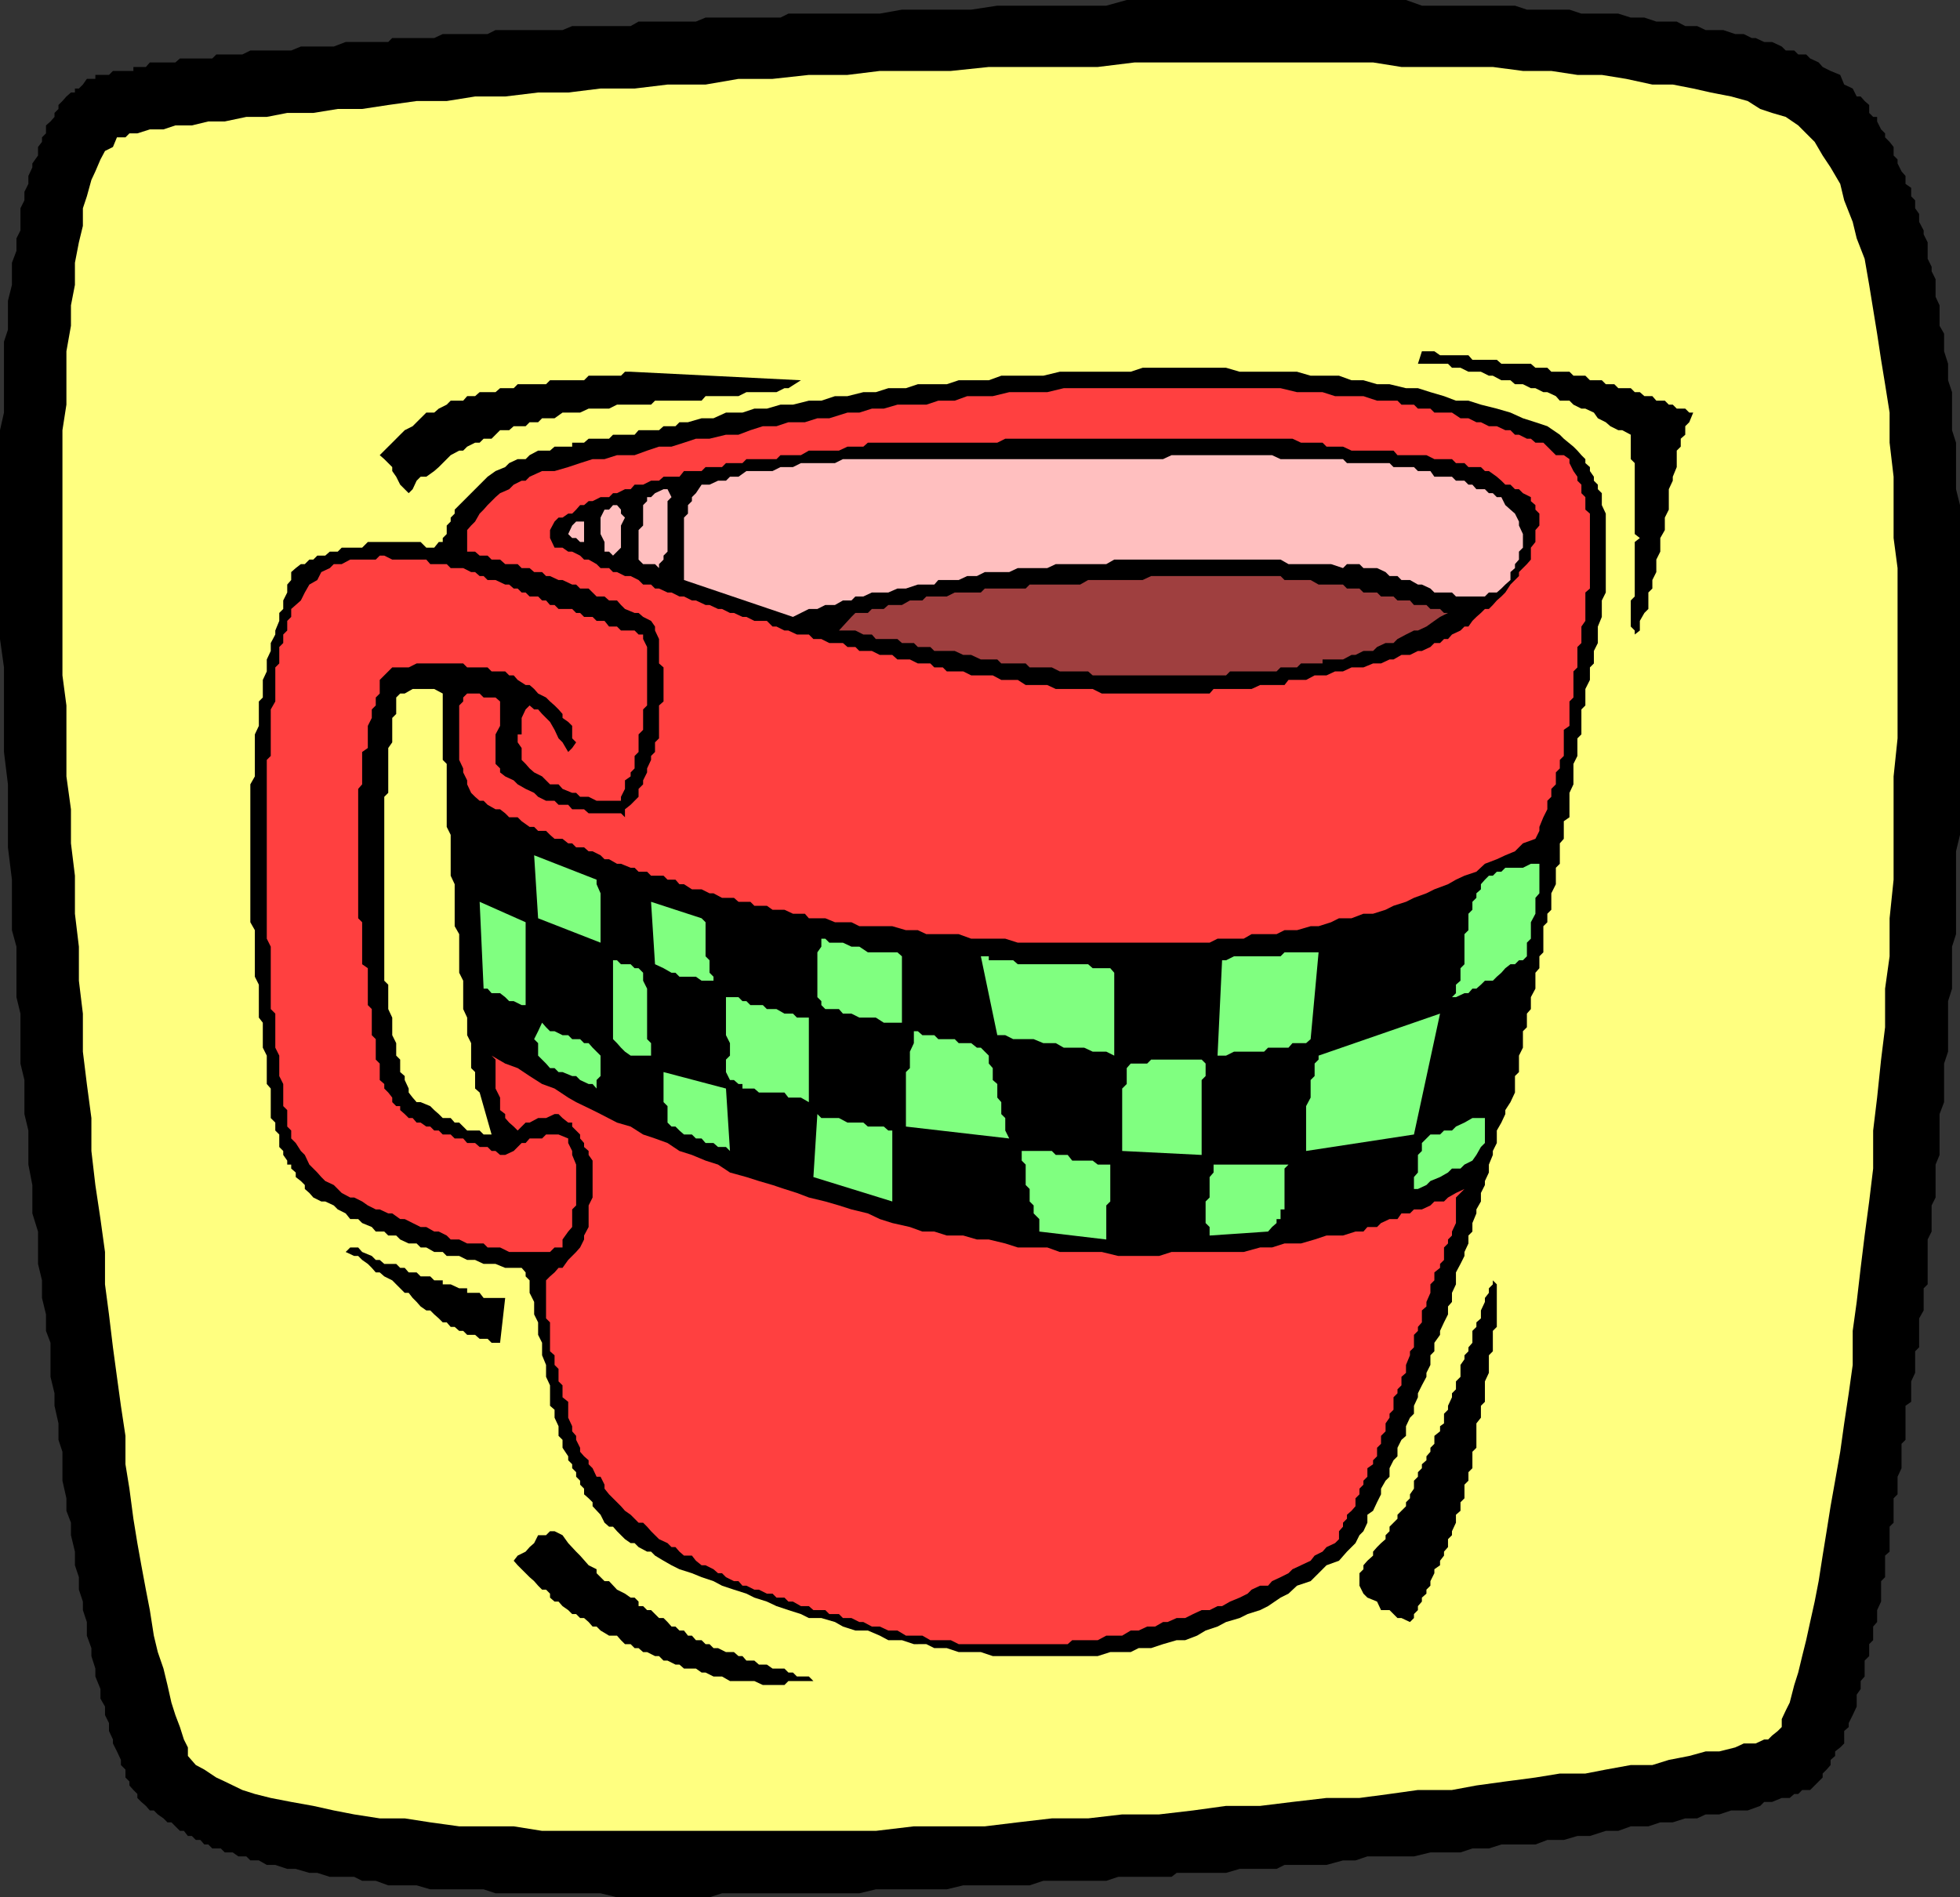
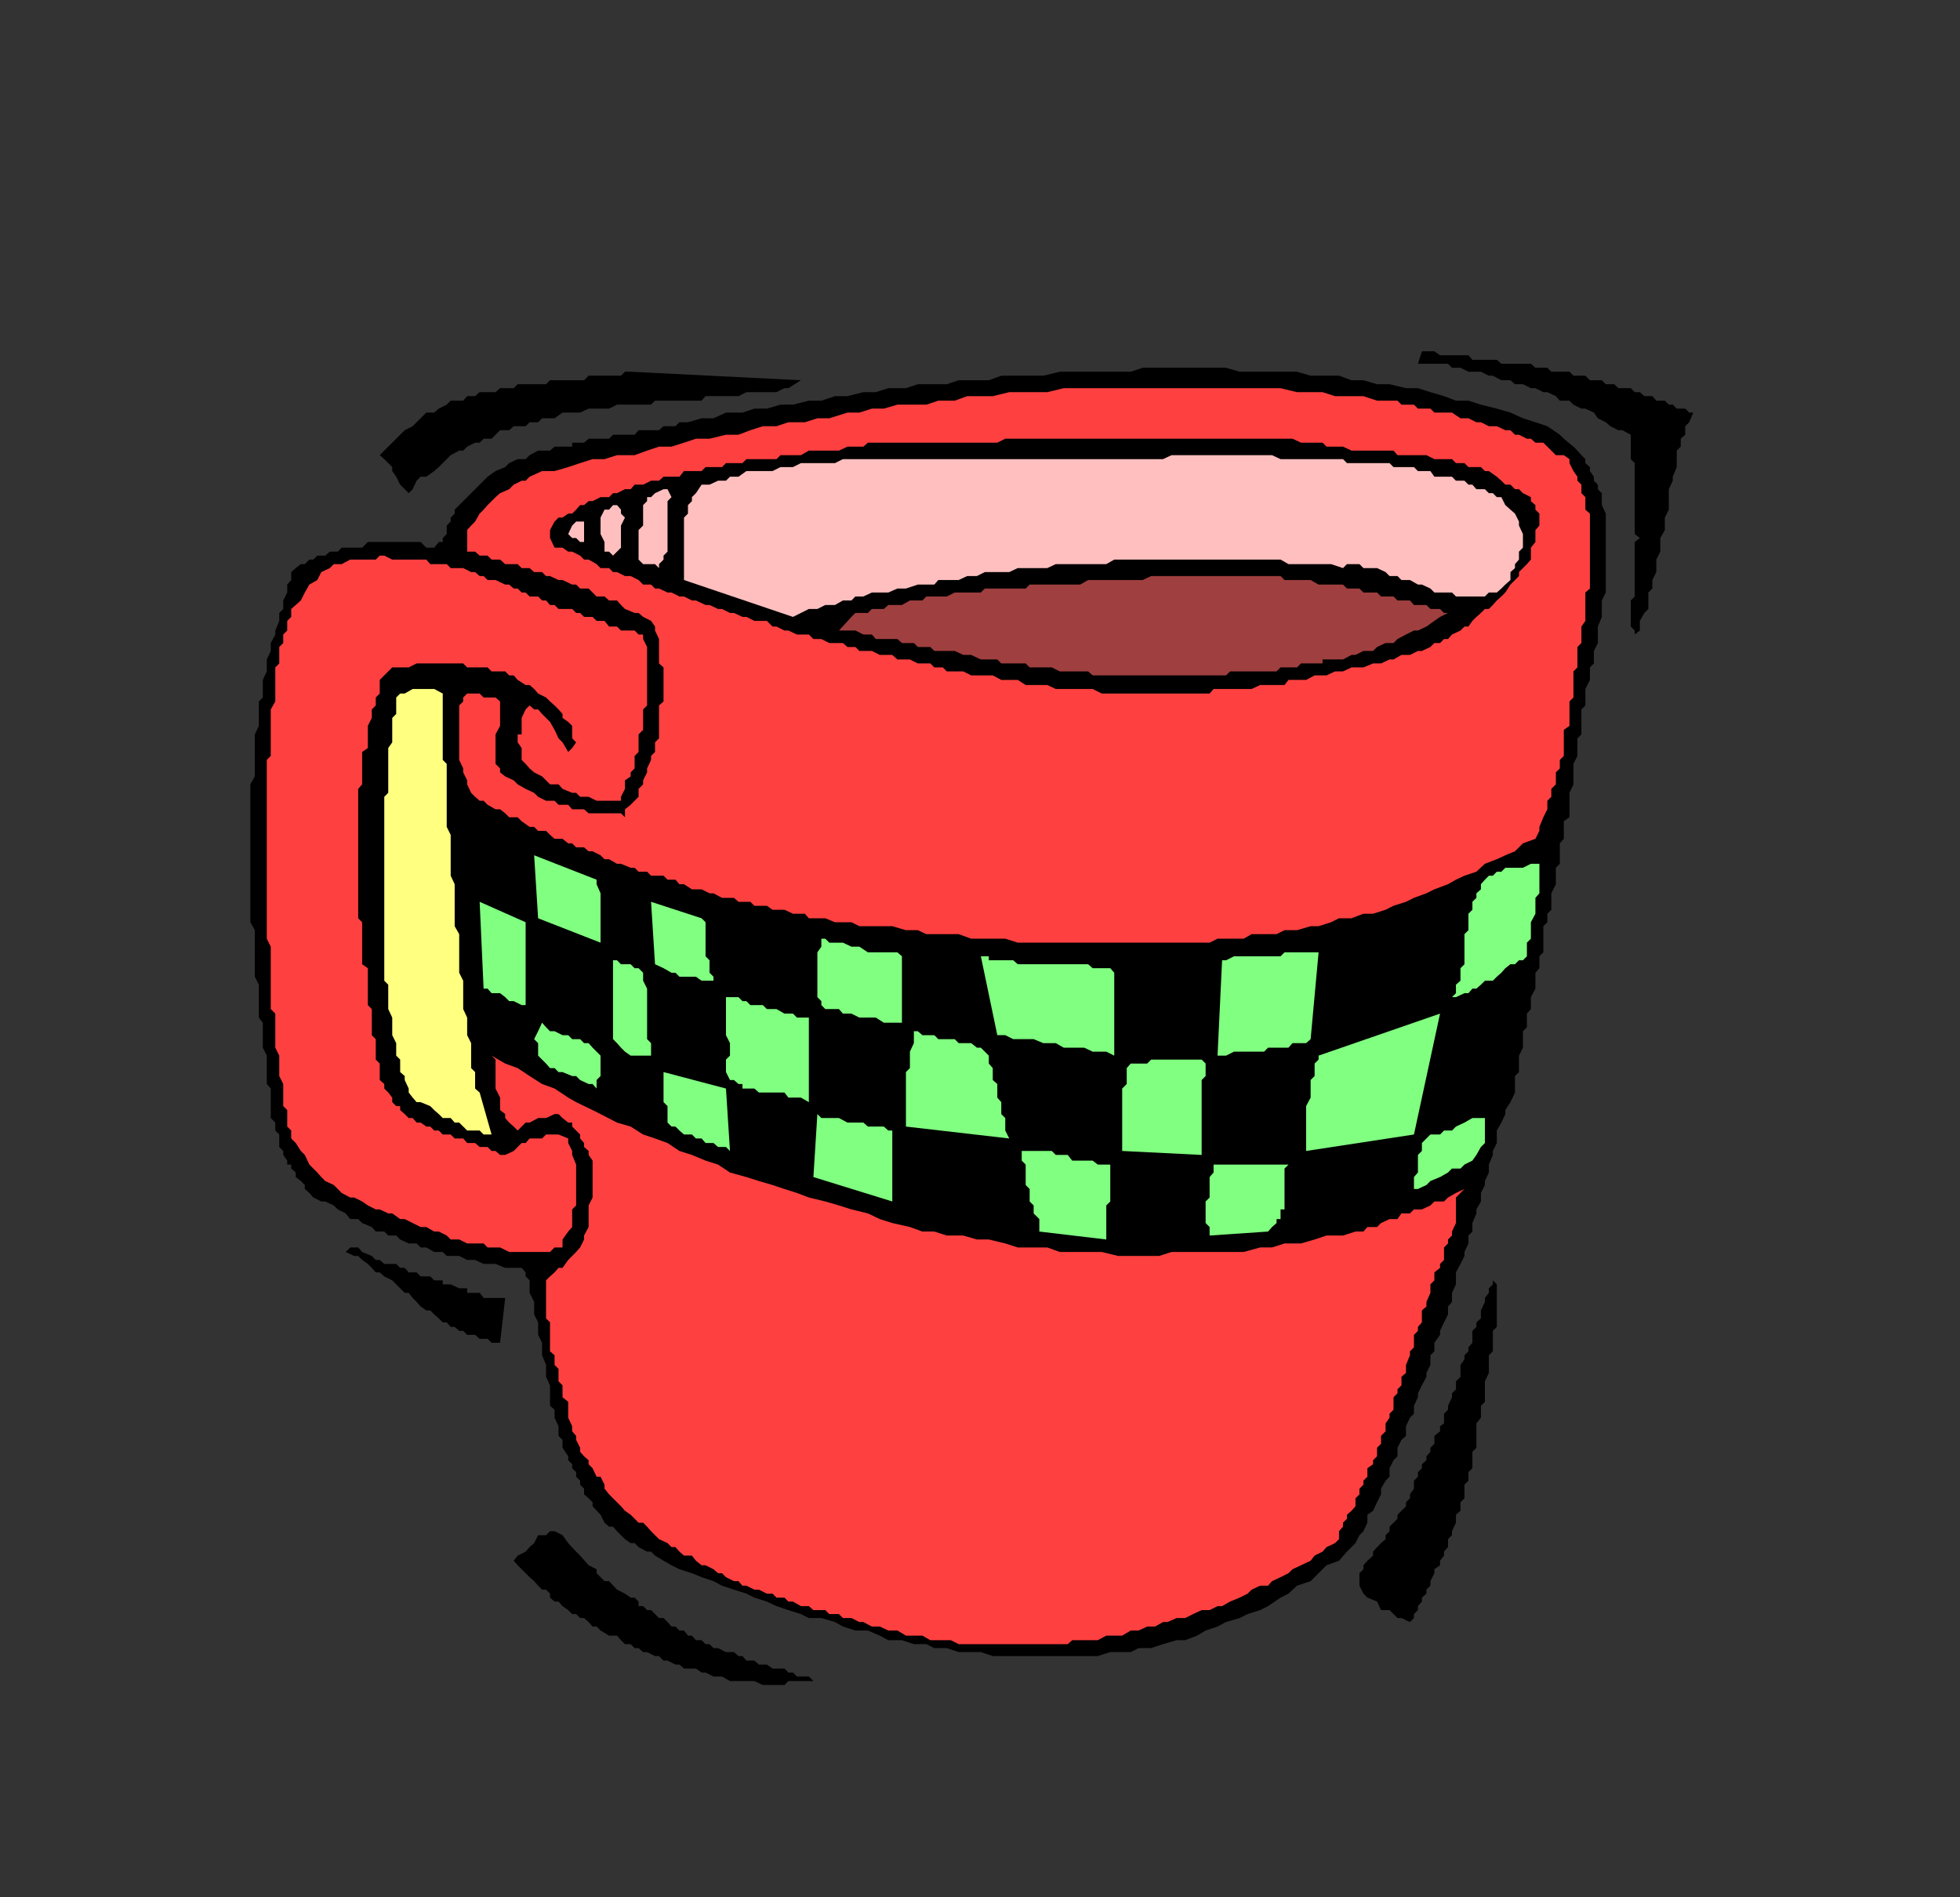
<svg xmlns="http://www.w3.org/2000/svg" width="345.301" height="334.301">
  <rect width="100%" height="100%" fill="#333333" stroke="none" />
-   <path d="M344.602 84v-6l-.704-2.2v-6.702L343.2 67v-2.902l-.699-2.2v-3.097l-.8-1.403v-3.597l-.7-1.5v-3.102l-.7-1.398V47l-.698-1.402v-2.899l-.704-1.398v-.703l-.796-1.5v-1.399l-.704-1v-1.398l-.699-.703v-1.5l-1-.7V31l-.699-.8-.7-1.4v-.702l-.698-.7v-1.5l-.704-.898-.796-.8v-.7l-.704-.7-.699-1.402v-.8h-.7l-.7-.7V18.5l-.8-.7-.7-.8h-.698l-.704-1.402-1.5-.7-.699-1.699-1.699-.699-1.398-.7-.704-.8-1.5-.7-.699-.702h-1.398l-.7-.7h-1.5l-.703-.699-1.699-.8h-1.398l-1.5-.7h-.7L307.2 6h-1.5l-2.097-.7H300.5l-1.5-.702h-2.102l-1.5-.797h-3.597l-2.102-.703h-2.398l-2.2-.7h-6.5L276.5 1.7H269l-2.102-.7H250.5l-2.8-1h-49.2l-3.602 1H175.7l-4.597.7h-12.204L155 2.397h-16.102l-1.398.7h-13.2l-1.698.703H112.5l-1.398.797H100.8l-1.7.703H87.3l-1.402.7H78l-1.5.7h-7.398l-.704.698h-7.5l-2.097.801H53l-1.7.7h-7.198l-1.403.699h-4.597l-.704.703H31.7l-.8.699h-4.5l-.7.8h-2.2v.7h-3.602l-.699.7h-2.398v.698h-1.5l-.7 1-.703.7H13.2v.703h-.7l-.8.699-.7.8-.7.7v.7l-.698.698v.7l-.704.8-.796.7V23.5l-.704.7v.8l-.699.898v1.5l-1 1.403v.699L5 31v1.398l-.7 1.403v1.5l-.698 1.398v3.899L2.898 42v2.2l-.796 2.1v3.9L1.398 53v5.098L.7 60.199v12.5L0 75.801v36.797l.7 5V132.5l.698 5.7v11.1l.704 5.7v8.898l.796 2.903v8.898l.704 2.899v8.8l.699 2.903v6L5 199.199v6l.7 3.602v5l1 3.199v5.7l.698 2.898v3.101l.704 2.899v2.902l.796 2.098v6l.704 2.902v2.2l.699 3.1v2.9l.699 2.1v5.098l.7 3.102v2.2l.8 2.1v2.2l.7 2.898v2.403l.698 2.097v2.2l.704 2.101v1.5l.699 2.102v2.398l.8 2.2v1.402l.7 2.199v1.398l.898 2.2v1.703l.801 1.398v1.5l.7 1.399V305l.698 1.5v.7l.704 1.398.699 1.5V311l.8.8v1.4l.7.698v.7l.699.8.7.7v.703l.698.699.801.7.7.8h.703l.699.7 1 .698.699.7h.7l.698.703.801.797h.7l.703.902h.699l.699.7h.8l.7.8h.7l.698.7h1.5l.704.698H41l1 .7h1.398l.704.703h1.5l1.398.797h1.5l2.102.703h1.5L54.5 330h1.398l2.204.7h4.296l1.403.698h2.398l2.2.801h5l2.402.7h9.398l2.102.699h18.5l2.898.703H125l2.2-.703h24.198l2.903-.7h12.5l2.898-.699h11.7l2.402-.8h11.097l2.102-.7h9.398l.903-.699H216l2.398-.7h6.5l1.403-.702h7.398l2.903-.797h2.199l2.097-.703h8.204l2.898-.7h5.3l2.098-.699h2.903L264.5 325h6l2.102-.8h2.898l2.398-.7h2.204l2.796-.902h2.204l2.199-.797h3.097l2.102-.703h2.2l2.198-.7H299l1.5-.699h2.398L305 319h2.898l2.204-.8.699-.7h1.398l1.7-.7h1.402l.8-.702h.7l.699-.7h1.398l1.5-1.5.704-.699v-.699l.699-.7.699-.8v-.902l.8-.7v-.8l.9-.7.698-.699V305l.801-.7v-.702l.7-1.399.703-1.5v-2.101l.699-1v-1.399l.699-.8v-2.801l.8-.797v-2.102l.7-.699v-2.402l.7-.797v-2.102l.698-1.5v-3.601l.704-.7v-3.8l.796-.7V269l.704-.7V264l.699-.7v-3.1l.699-1.5v-4.302l.7-.699v-6l1-.699v-3.602l.698-1.5v-3.8l.704-.7v-5.097l.796-1.403V227l.704-.7v-7.902L340.3 217v-4.602L341 211v-5.8l.7-1.7v-7.2l.8-2.1v-6.802l.7-2.097v-8.903l.698-2.199v-7.398l.704-2.203V150l.699-2.902V89l-.7-2.8V84" />
-   <path fill="#ffff80" d="M20.602 24.2h1.5l.699-.7h1.398l2.2-.7H28.8l2.097-.702H33.8l2.898-.7h2.903l3.796-.8H47l3.602-.7h4.597L59.5 19.2h4.3l4.598-.699 5-.7H78.7l5-.8H89l5.8-.7h5.302l5.699-.702h6l5.8-.7h6.7l5.8-1h6l6.399-.699h6.8l5.7-.699h12.5l6.7-.7h19.198l6.5-.8h42l5 .8H263l5.3.7h5l4.598.7h4.301l4.301.698 4.602 1h3.597l3.602.7 3.097.703L305 17l2.898.8 2.204 1.4 2.097.698 2.403.7 2.199 1.5 1.398 1.402 1.5 1.5 1.403 2.398L322.5 29.5l1.7 2.898.698 2.903 1.5 3.797.704 2.902 1.398 3.598.8 4.601 1.4 8.602.698 4.597.704 4.301.796 5V78l.704 6v10.8l.699 5.298v30l-.7 6.703V155l-.703 6.8v6.7l-.796 5.7v6.8l-.704 5.7-.699 6.698L330 199.2v6.7l-.7 5.8-.8 6-.7 5.7-.698 6-.704 5.101v6l-.699 5-.8 5.3-.7 5-.898 5.098-.801 4.5-.7 4.403-.698 4.297-.704 4.5-.699 3.601-.8 3.602-.7 3.199-.699 2.8-.7 2.9-.698 2.198L315.3 300l-.7 1.398-.703 1.5v1.403l-.699.699-1 .8-.699.7h-.7l-1.5.7h-2.1l-1.5.698-2.802.7H300.5l-2.898.8-3.602.7-2.898.902H287.3l-4.403.8-3.597.7h-4.5l-4.301.7-5.3.698-5.098.7-4.301.8h-6l-5 .7-5.301.703h-5.8l-6 .699-5.7.7h-6l-5.8.8-6 .7h-6.5l-6 .698h-6.4l-6 .7-5.8.703H161l-6.7.797H95.5l-5-.797h-9.602l-5.097-.703-4.5-.7h-4.403l-4.5-.699-3.597-.699-3.602-.8-3.898-.7-3.602-.7-2.8-.702-2.2-.7-3.097-1.5-1.5-.699L36 311.801 34.5 311l-1.398-1.602v-1.5l-.704-1.398-.699-2.2-.8-2.1-.7-2.2-.699-3.102-.7-2.898-1-2.902-.698-2.899-.704-4.5-.699-3.601-.8-4.297-.7-3.903-.699-4.3-.7-5.297-.698-4.301v-5l-.801-5.3-.7-5.102-.703-5.2-.699-5.8-.699-5.297v-5.703l-.8-5.797-.9-6-.698-6V197l-.801-6-.7-5.7v-6.702l-.703-5.797v-6L13.2 161v-6.7l-.699-5.702v-6l-.8-5.797v-12.5L11 119V75.8l.7-4.5v-9.402l.8-4.5v-3.597l.7-3.602v-3.898l.698-3.602.704-2.898v-3.102l.699-2.101.8-2.899.7-1.5.898-2.101.801-1.5 1.398-.7.704-1.699" />
  <path d="m298.3 72.7-.698 1.698-.704.7v1.5l-.796.703v1.398l-.704.7V82.3L294.7 84v.7l-.7 1.5v3.6l-.7 1.4v2.198l-.8 1.403v2.398l-.7 1.399v2.203l-.698 1.398v1.5l-.704.7v2.902l-.699.699-.8 1.398v1.7l-.899.703v-.703l-.7-.7v-4.597l.7-.703V95.5l.898-.7-.898-.702v-12.5l-.7-.7v-4.3l-1.5-.797h-.698l-1.403-.703-.8-.7-1.399-.699-.7-1-1.5-.699h-.698l-1.403-.7-.699-.702h-1.7l-.698-.797-1.5-.703h-.704l-1.398-.7h-.8l-1.4-.699h-1.402l-.796-.699H264.5l-1.5-.8h-.7l-1.402-.7H258.7l-1.398-.7h-1.5l-.7-.702h-5.3l.699-2.2h2.2l1 .7h5l.698.8h4.301l.801.7h5.2l.8.703h2.102l.699.699h3.199l.7.7h2.1l.802.8h2.097l.7.7h1.5l.703.698h2.199l.699.7h.898l.801.703h1.403l.699.797h1.5l.699.703h.7l.698.699h1.5l.704.7h.699" />
  <path d="m274.8 76.598.7.703 1.7 1.398.698.7.704.8.699.7v.699l.8.703V83l.7 1v.7l.699.698v.801l.7.7V89l.698 1.5v13.898l-.699 1.403v2.898l-.699 1.7v2.902l-.7 1.398v2.2l-.698.699v2.203l-.801 1.597v2.903l-.7.699v4.398l-.703.7v3.101l-.699 1.399v3.601l-.699 1.5V144l-1 .7v3.1l-.7.798v3.601l-.698.7v2.902l-.801 1.597v2.903l-.7.699v1.5l-.703.7v4.6l-.699.7v2.098l-.699.8v2.801l-.8 1.5v2.102l-.7.797V181l-.7.7v2.898l-.698 1.402v2.898l-.704.7v2.902l-.796 1.7-.903 1.398v.703l-.699 1.5-.8 1.398v2.2l-.7 1.402v.699l-.7 1.7v1.398l-.698 1.5v.703l-.704 1.398v1.5l-.796 1.399v.703l-.704 1.699v1.5l-.699.7v1.398l-.699 1.5v.703l-.7 1.398-.8 1.5v2.102l-.7 1.5v1.597l-.698.801v1.399l-.704 1.402-.699 1.5v.7l-1 1.398v1.5l-.699.703v1.699l-.7 1.398v.7l-.8 1.5-.7 1.402v.7l-.698 1.5v1.398l-.704.703-.699 1.5V253l-.8.7-.7 1.398v1.5l-.699.703-.7 1.398v1.5l-.698.7-.801 1.402v1l-.7 1.398-.703 1.5-1 .7v1.402l-.699 1.5-.699.699-.7 1.398-1.5 1.5-1.402 1.602-2.199.8-1.398 1.4-1.403 1.398-2.398.8-1.5 1.403-1.398.699-2.204 1.5-1.398.7-2.2.698-1.402.7-2.398.703-1.5.797-2.102.703-1.5.898-2.097.801h-1.5l-2.403.7-2.097.698h-2.2l-1.402.7h-3.597l-2.204.703h-18.5l-2.097-.703h-3.903l-2.097-.7h-2.2l-1.402-.699H161l-2.102-.699H156.5l-1.5-.8-2.102-.9H150.7l-2.199-.702-1.398-.797-2.403-.703h-2.2l-1.398-.7-2.204-.699-2.097-.699-1.7-.8-2.203-.7-1.398-.7-2.2-.702-2.1-.7-1.5-.8-2.098-.7-1.704-.699-2.199-.699-1.398-.7-1.403-.8-1.5-.902-.699-.7H114l-1.5-.8-.7-.7h-.698l-1-.699-.704-.699-.699-.7-.699-.8h-.7l-.8-.7-.7-1.402-1.402-1.5v-.699L103.7 264l-.8-.7v-1l-.7-.702v-.7l-.699-.699v-.8l-.7-.7V258l-.698-.7v-.702l-1-1.5v-1.399l-.704-.699v-1.7l-.699-1.5v-1.402l-.8-.699v-3.601l-.7-1.5V240.5l-.699-1.7v-2.202l-.7-1.399V233l-.698-1.402v-2.2l-.801-1.597v-2.203l-.7-.7v-.699l-.703-.8H89l-1.7-.7h-2.1L83.7 222h-1.4l-1.402-.7H78.7l-.699-.702h-1.5l-1.398-.797h-1l-.704-.703H72l-1.5-.7-.7-.699h-1.402L67.7 217h-1.5l-.699-.8-1.7-.7-.698-.7H61.7l-.8-1-1.399-.702-.7-.7-1.5-.699h-.698L55.199 211l-.699-.8-.8-.7v-.7l-.7-.702-.898-.7v-.8l-.801-.7v-.699h-.7v-.699l-.703-1v-.7l-.699-.702v-2.2l-.699-.699v-1.398l-.8-.801v-5.2l-.7-.8v-5l-.7-1.402v-4.399l-.698-.898V173.5l-.704-1.402v-8.2l-.796-1.398v-24.3l.796-1.4v-7.402l.704-1.5v-4.3l.699-.7v-3.097l.699-1.5v-2.102l.7-1.5v-1.398l.8-1.5v-.703l.7-1.7V108l.698-.7v-1.5l.704-1.402V103l.699-.8v-1.4l.8-.702.899-.7h.7l.8-.8h.7l.698-.7h1.403l.8-.699H59.5l.7-.699h3.6l1-1h9.302l1 1H76.5l.8-1h.7v-.7l.7-.702v-1.5l.698-.7V91.2l.704-.699v-.7l.796-.8.704-.7L83 86.899 85.898 84l1.403-1L89 82.3l.7-.702 1.5-.7h1.402l.699-.699 1.5-.8h2.097l.801-.7h3.102V78h2.097l.801-.7h3.602l.699-.702h3.8l.7-.797h3.602l.796-.703H119l.7-.7h1.5l2.402-.699h2.097l2.2-1h2.902l2.097-.699h2.204l2.398-.7h2.2l2.8-.702h2.2l2.402-.797h2.199l2.8-.703h2.2l2.199-.7h3.102l2.097-.699h5.102l2.097-.699h5.301l2.2-.8h7.402l2.898-.7h12.5l2.102-.7H216l2.398.7H228.5l2.398.7h5l2.204.8h2.097l2.403.7h2.199l2.898.698h2.102l2.199.7 2.398.703 2.102.797h2.2l2.198.703L263.7 72l2.403.7 2.199 1 2.199.698 2.102.7 2.199 1.5" />
  <path d="M138.898 68.398h-.699l-1.398.7H131.5l-1.398.703H124.3l-.7.797h-8.203l-.699.703h-6L107.3 72h-3.602l-1.5.7h-3.097l-1.403 1H95.5l-.7.698h-1.5l-.698.7H90.5l-.8.703h-1.598l-.801.797-.7.703H85.2l-.7.699h-.8l-1.4.7-.698.698h-.704l-1.5.801L78 81.598l-.7.703-.8.699-1.398 1h-1l-.704.7-.699 1.5-.699.698-1.5-1.5L69.8 84l-.698-1v-.7l-1.403-1.402-.8-.699 1.5-1.5.703-.699 1.398-1.402.8-.797 1.4-.703.698-.7 1.704-1.699H76.5l.8-.699 1.4-.7.698-.702h2.204l.699-.797h1.398l.801-.703h2.8l.802-.7H90.5l.7-.699h5l.698-.699h6l.801-.8h5.7l.703-.7h1l30 1.5-2.204 1.398" />
  <path fill="#ff4040" d="M276.5 80.898v.7l.7 1.402.698 1v.7l.704.698v1.5l.699.7V89.8l.8.699v13.2l-.8.698v5l-.7 1v2.903l-.703.699v3.598l-.699.703v4.597l-.699.7v4.3l-1 .7v4.601l-.7.7v1.5l-.698.699v2.101l-.801.801v1.398l-.7.7v1.5l-.703 1.402-.699 1.7v.698l-.699 1.403-2.2.797-1.402 1.402-1.699.7-1.5.698-2.097.801-1.5 1.399-2.102.703-1.5.699-1.398.8-2.403.9-1.398.698-2.2.801-1.402.7-2.199.699-1.398.703-2.204.699H240.2l-2.097.8h-2.204l-1.398.7-2.2.7h-1.402l-2.398.698h-2.2l-1.402.7H220.5l-1.398.8H214.5l-1.398.7H179.3l-2.2-.7h-6l-2.203-.8H163.2l-1.5-.7h-2.097l-2.403-.699h-5.8l-1.4-.698h-2.898l-1.704-.7H142.5l-.7-.8h-2.1l-1.5-.7h-2.098l-1-.702h-2.204l-.699-.7h-2.097l-.801-.699h-2.102l-1.5-.8H125l-1.398-.7h-1.704l-1.398-.898h-.8L119 155h-1.398l-.704-.7H114.7l-.699-.702h-1.5l-.7-.7h-.698l-1.704-.699h-.699l-1.398-.8h-.801l-.7-.7-1.402-.699h-.699l-.8-.7h-1.4l-.7-.702h-.698l-1-.797h-1.403l-.8-.703-.7-.7h-1.398l-.7-.699h-.8l-1.403-1L91.2 144h-1.5l-.699-.7-.898-.702H87.3l-1.403-.797-.699-.703H84.5l-.8-.7-.7-.699-.7-1.5v-.699l-.698-1.402v-.7l-.704-1.5v-9.597l.704-.703v-.7l.699-.699H84.5l.7.7h2.1l.802.699v4.3l-.801 1.5v5.2l.8.8v.7l.899.703 1.5.699.7.7 1.402.8 1.5.7.699.698 1.398.7h1.5l.7.703h1.703l.699.797h2.097l.801.703h5.7l.703.699v-1.402l1-.797.699-.703.699-.7V139l.8-.8v-.7l.7-1.402v-.7l.7-1.5v-.699l.698-.699v-1.7l.704-.702V124.3l.796-.703v-6l-.796-.7v-4.3l-.704-1.5v-.7l-.699-1-1.398-.699-.801-.699h-.7l-1.698-.7-.704-.702-.699-.797h-1.398l-.801-.703h-1.398l-.704-.7-.699-.699h-1.5L101.5 103h-.7l-1.698-.8h-.704l-1.5-.7H96.2l-.699-.7h-1.398l-.801-.702h-1.403l-.699-.7H89l-.898-.8h-1.5l-.704-.7H84.5l-.8-.699h-1.4v-3.8l.7-.801.7-.7.8-1.398.7-.7.698-.8.704-.7.699-.702.8-.7L89.7 86.2l.801-.8 1.398-.7h.704l.697-.7 2.199-1h2.2l2.402-.7 2.097-.702 2.2-.7h2.101l2.2-.699h3.1l2.2-.8 2.102-.7h2.199l2.2-.699 2.102-.7H125l2.898-.702h2.204l2.097-.797 2.2-.703h2.402l2.097-.7h2.903L144 73.7h2.102l3.199-1h2.097l2.204-.699h2.097l2.403-.7h5.097l2.102-.702h2.898l2.2-.797h4.5l2.902-.703h6.699l2.898-.7h38.204l2.898.7h4.5l2.2.703h5l2.402.797h3.597l.7.703h2.203l.699.699H252l.7.7h3.1l1.5 1h1.4l1.402.698h.796l1.403.7h1.398l1.5.703h.903l.796.797h.704L269 77.3h.7l.8.699h1.398l.704.7 1.5 1.5h1.398l1 .698" />
  <path d="m262.3 83 1.4 1 .8.7.7.698h.902l.796.801h.704l.699.7 1.398.699v.703l.801.699v.8l.7.7v2.098l-.7.8V95.5l-.8 1v2.098l-.7.8-.7.7-.698.703v.699l-.704.7-.796.8-.903 1.398-.699.7-.8.703-.7.797-.7.703h-.698l-.704.699-.796.7-.704.698-.699 1H258l-.7.7-1.5.703-.698.797h-.704l-.699.703h-1L252 114l-1.5.7h-.7l-1.402.698h-1.5l-1.398.801h-.7l-1.5.7h-1.402l-1.699.699h-2.097l-1.5.703h-1.403l-1.5.699h-2.097l-1.5.8H227l-.7.9H222l-1.5.698h-6.7l-.698.801h-19l-1.602-.8H186l-1.5-.7h-3.8l-1.4-.898h-2.902l-1.5-.801h-3.796l-1.403-.7h-2.898l-.7-.702h-1.5l-.703-.7H161.7l-1.398-.699h-2.2l-.902-.8H155l-1.398-.7h-2.204L150.7 114h-1.398l-.801-.7h-2.398l-1.403-.702h-1.398l-.801-.797h-2.102l-1.5-.703h-.699l-1.398-.7h-.7l-1-1h-2.203l-1.398-.699h-.7l-1.5-.699h-.698l-1.403-.7h-.699l-1.5-.702h-.7l-1.698-.797h-.704l-1.398-.703h-.8l-1.4-.7h-.698l-1.5-.699h-.704L114.7 103h-1.398l-.801-.8-1.398-.7h-1l-1.403-.7h-.7l-.7-.702h-1.5l-.698-.7-1.403-.8h-.8l-.7-.7-1.398-.699h-.7l-1-.699H97.7l-.8-1.7v-1.402l.8-1.5.7-.699h.703l1-.699h.699l.699-.7.7-.8h.698l.801-.7h.7l1.402-.702h1.5l.699-.7h.7l1.402-.699h1l.699-.8h1.5l1.398-.7h1.403l.796-.699h2.801l.801-1h3.102l.699-.7h2.898l.7-.702h2.902l.699-.7h5.3l.7-.699h3.602l1.398-.8h5.3l1.5-.7h2.802l.796-.699H175.7l1.403-.7H227.7l1.5.7h3.8l.7.7h2.902l1.5.698h7.398l.7.801h5.1l1.4.7h3.1l.7.699h1.5l.7.703h2.198l.704.699h.699" />
  <path fill="#ffbfbf" d="m264.5 87.598.7 1.402.902.8.796.7.704 1.398v.7l.699 1.5V96.5l-.7.7v1.398l-.703.8v.7l-.796.703v1.398l-.903.801-.699.7-.8.698h-1.4l-.698.7H256.5l-.7-.7h-3.1l-.7-.699-1.5-.699h-.7l-1.402-.8h-1.5l-.699-.7h-1.398l-.7-.7-1.5-.702H240.2l-.699-.7h-2.2l-.698.7-2.102-.7H227l-1.398-.8H196.3l-1.403.8H186l-1.5.7h-5.2l-1.5.703h-4.3l-1.398.699h-1.704l-1.5.7h-3.597l-.7.8H161.7l-2.097.7h-1.5l-1.602.698h-2.898l-1.5.7H150.7l-.699.703h-1.5l-1.398.797h-1.704L144 107.3h-1.5l-1.398.699-1.403.7-19.199-6.5v-11l.7-.7V89l.698-.7v-.702l.704-.7 1-1.5H125l1.5-.699h1.398l.704-.699h1.5l1.398-1h4.602l1.398-.7h2.2l1.402-.702h6l1.398-.7h56.398l1.5-.699h17.704l1.5.7h11l.699.699h7.5l.699.703h3.602l.699.699H252l.7 1h3.1l.7.7h1.5l.7.698h.698l.704.801h1.5l.699.7H263l.7.699h.8m-146.2 0-.698.703v8.898l-.704.7v.699l-.796.8v.7l-.704-.7h-2.097l-.801-.8v-5.2l.8-.8V89l.7-.7v-.702h.7l.698-.7 1.5-.699h.704l.699 1.399m-8.903 8.902L108 97.898l-.7-.699h-.8V95.5l-.7-1.402v-2.899l.7-1.398h.8L108 89h.7l.698.8v.7l.704.7-.704 1.398V96.5m-6.5-1h-.699l-.699-.7h-.7l-.698-.702.699-1.5.699-.7h1.398V95.5" />
  <path fill="#ff4040" d="M113.3 111.8v.798L114 114v10.3l-.7.7v3.598l-.8.8v3.102l-.7.7v2.198l-.698.7v.703l-1 .699v1.5l-.704 1.398v.7h-4.296l-1.403-.7h-1.5l-.699-.699h-.7L99.103 139l-.704-.8h-1.5l-1.398-1.4-1.398-.702-.801-.7-.7-.8-.703-.7v-2.097l-.699-1v-1.403h.7V126.5l.703-1.5.699-.7.8.7h.7l.699.8 1.398 1.4.801 1.398.7 1.5.703.703 1 1.699.699-.7.699-1-.7-.702v-2.2l-.698-.699-1-.699v-.7l-.704-.8-.699-.7-.8-.702-.7-.7-1.398-.699-.7-.8-.8-.7h-.7l-1.402-.898-.7-.801h-.8l-.7-.7h-2.398l-.704-.702h-3.597l-.7-.7h-8.203l-1.398.7h-2.898l-2.204 2.203v2.398l-.699.7v1.402L65.5 125v1.5l-.7 1.398v3.903l-1 .699v5.7l-.698.8v22.8l.699.7v7.398l1 .7v6.5l.699.703v4.597l.7.7v3.601l.698.7v2.902l.801.699v.8l.7.7.703.898v.801l.699.7h.699v.699l.8.703.7.699h.7l.698.8h.704l1 .7h.699l.699.7h.8l.7.698h1.398l.704.7h1.5l.699.8h1.398l.801.7h1.398l.704.703h.699l.8.699H89l1.5-.7.7-.702.698-.7h.704l.699-.8H95.5l.7-.7h2.198l1.704.7v.8l.699 1.403v.699l.699 1.7v7.198l-.7.7v3.101l-.698.801-1 1.398v1.403h-1.403l-.8.797h-7.2l-1.597-.797h-2.204l-.699-.703h-2.898l-1.403-.7h-1.5l-.699-.699-1.398-.699H76.5l-1.398-.8h-1l-1.403-.7-1.398-.7H70.5l-1.398-1h-.704l-1.5-.702H66.2l-1.398-.7-1-.699-1.403-.699H61.7l-1.5-.8-1.398-1.4-1.5-.702-.7-.7-.703-.8-1.398-1.399-.8-1.699-.7-.7-.898-1.402-.801-.8v-1.399l-.7-.699v-2.902l-.703-.7V191l-.699-1.402V186l-.699-1.402v-6l-.8-.797v-11l-.7-1.403v-31.5l.7-.699V125l.8-1.402v-6l.7-.7V114l.698-.7v-1.5l.704-.702v-1.7l.699-.699v-1.398l.8-.703.899-.797.7-1.403.8-1.398 1.398-.8.704-1.4 1.5-.702.699-.7H60.2l1.5-.8h4.5l.7-.7h.8l1.403.7h6l.699.8H78.7l.7.7h2.203L83 100.8h.7l.8.699h.7l.698.7h1.403L89 103h.7l.8.7h.7l.698.698h.704l.699.7h1.5l.699.703h.7l.698.797h.801l.7.703h2.402l.699.699h.7l.698.7h1.5l.704.698h1.398l.8 1h1.4l.698.7h2.403l.699.703h.8" />
  <path fill="#9f3f3f" d="m255.102 108-1.403.7-1 .698-1.398 1-1.5.7h-.7l-1.402.703-1.5.797-.699.703h-1.398l-1.5.699-.704.7H240.2l-1.398.698h-.7l-1.5.801H233v.7h-3.8l-.7.699h-2.898l-.704.703H216.7l-.7.699h-23.5l-.8-.7h-5l-1.4-.702h-3.902l-.699-.7h-4.3l-.7-.699h-2.898l-1.7-.8H169.7l-1.5-.7h-3.597l-.704-.699H161.7l-.699-.7h-2.102l-.796-.702H154.3l-.7-.797h-1.5l-1.402-.703H147.8l2.199-2.399.7-.699h2.198l.704-.7h2.097l.801-.702h2.398l1.403-.797h2.199l.7-.703h3.6l1.4-.7h4.6l.7-.699h7.2l.698-.699h8.903l1.398-.8h9.602l1.5-.7h22.8l.7.7h4.597l1.403.8h4.3l.7.7h2.199l.7.698h2.402l.699.7h2.199l.7.703h2.198l.704.797h2.199l.699.703h1.7l.698.699h.704" />
  <path fill="#ffff80" d="M78 122.2v11.698l.7.7v11.101l.698 1.399v7.203l.704 1.5v7.398l.796 1.399v6.8l.704 1.403v5l.699 1.5v3.097l.699 1.403v4.398l.7.7v2.902l.8.699 2.102 7.398h-1.403l-.699-.699h-2.2l-.698-.699-.704-.7h-.796l-.704-.8H78l-.7-.7-.8-.702-.7-.7-1.698-.699h-.704l-.699-.8L72 192.5v-.7l-.7-1.5v-.702l-.8-.7V186.7l-.7-.699v-2.2l-.698-1.402v-3.097l-.704-1.5V173.5l-.699-.7v-32.402l.7-.699v-7.898l.703-1V126.5l.699-.7v-2.902l.699-.699h.8l1.4-.8h3.8l1.5.8" />
  <path fill="#80ff80" d="M105.102 155v.8l.699 1.598v8.7l-11-4.297-.7-11.102 11 4.301m166.099-2.8v5.198l-.7.801V161l-.8 1.5v2.898l-.7.7v2.402l-.7.7h-.698l-.704.698h-.796l-.903.7-.699.8-.8.7-.7.703h-1.398l-.704.699-.796.7h-.704l-.699.8H258l-1.5.7h-.7l.7-.7v-1.5l.8-.7v-2.202l.7-.7v-5.3l.7-.7V161l.698-.7v-1.402l.704-.699v-.8l.796-.7v-.898l.704-.801.699-.7H263l.7-.702h.8l.7-.7h3.1l1.4-.699h1.5M92.602 177.098h-.704l-1.398-.7h-.8l-.7-.699-.898-.699h-1.5l-.704-.8H85.2l-.699-15.302 8.102 3.602v14.598m30.999-15.298.699.7v6l.699.7v2.198l.7.7v.703h-2.098l-1-.703h-2.903l-.699-.7h-.7l-1.402-.8-1.5-.7-.699-11 8.903 2.903m35.296 6.699v11.7H155.7l-1.398-.9h-2.903l-1.398-.702h-1.5l-.7-.797h-2.402l-.699-.703v-.7l-.7-.698v-7.898l.7-1v-1.403h.698l.704.7h2.398l1.5.703h1.398l1.5 1h5.204l.796.699m72 14.597-.796.703h-2.403l-.699.797h-3.602l-.699.703h-5.3L216 186h-1.5l.8-16.8h.7l1.398-.7h8.204l.699-.7h6l-1.403 15.298m-35.296-12.5.699.8V186l-1.403-.7H192.5l-1.5-.702h-3.602L186 183.8h-2.2l-1.698-.703H178.5l-1.398-.7h-1.403l-2.898-13.898h1.398v.7h4.301l.8.698h12.4l.8.7h3.102m-82.302.801v1.403l.7 1.398v8.899l.7.703V186h-3.598l-1-.7-.704-.702-.699-.797-.699-.703v-13.899h.7l.698.7h1.704l.699.699h.699l.8.8m29.2 7.902v14.9l-1.398-.802h-2.204l-.699-.898h-4.5l-.8-.7H130.8v-.8h-.7l-.8-.7h-.7l-.703-1.402V186.7l.704-.699v-2.2l-.704-1.402V175.7h2.204l.699.7h.699l.7.699h2.198l.704.703h1.699l1.398.797h1.5l.7.703h2.101m87.603 23.498v-7.902l.796-1.5v-3.097l.704-.703v-2.2l.699-.699V186l21.398-7.402-4.597 21.3-19 2.903m-125-11.001-.704-.8h-.699l-1.5-.7-.699-.702h-.7l-1.698-.7h-.704l-.699-.699h-.8l-.7-.8L94.801 186v-2.2l-.7-.702.7-1.399.699-1.5.7.801.698.7h.801l1.403.698h1l.699.7h1.398l.7.703h.8l.7.797L105.8 186v3.598l-.7.703v1.5m68.4-6.501.7.7v1.398l.698.801v2.102l.801.699v2.398l.7.801v2.102l.703.699v2.2l.699 1.398-18.2-2.098v-9.602l.7-.699v-2.898l.699-1.5v-2.102h.7l.8.7h2.102l.699.699h2.898l.7.703h2.203l1 .797h.699l.699.703" />
  <path fill="#ff4040" d="M238.8 217h1.4l.698-.8h1.704l.699-.7 1.5-.7h1.398l.7-1h1.5l.703-.702h1.398l1.5-.7.7-.699h1.698l.704-.699 1.398-.8 1.5-.7-1.5 1.5v4.5l-.7 1.5v.7l-.698.698v.7l-.704.703V222l-.699.7v.698l-1 .801v1.399l-.699.703v1.5l-.7 1.597v.801l-.8.7V233l-.7.8v.7l-.698.7v2.198l-.704.7v.703l-.699 1.699v1.398l-.8.7v1.5l-.7.703v.699l-.699.7v2.198l-.7.7v.703l-.698 1v1.398l-.801.801v1.398l-.7.7v1.5l-.703.703V258l-1 .7v1.5l-.699.698v.7l-.699.703v1l-.7.699v1.398l-.698.801-.801.7v.699l-.7.703V269l-.703.8v1.4l-.699.698-1.5.7-.699.8-1.398.7-.704.902-1.699.8-1.5.7-.699.7-1.398.698-1.5.7-.704.8H222l-1.5.7-.7.703-1.402.699-1.699.7-1.398.8h-.801l-1.398.7h-1.403l-1.5.698-1.398.7h-1.5l-1.602.703h-.8l-1.399.797h-1.398l-1.5.703h-1.403l-1.5.898h-2.8l-1.5.801h-4.5l-.797.7h-19.204l-1.398-.7h-3.602l-1.398-.8h-2.898l-1.5-.9H156.5l-1.5-.702h-1.398l-1.5-.797h-.704l-1.398-.703h-1.5l-.7-.7h-1.698l-.704-.699h-2.097L142.5 283h-1.398l-1.403-.8h-.8l-.7-.7h-1.398l-.7-.7h-1l-1.402-.702h-.8l-1.399-.7h-.7l-.698-.8h-.801l-1.403-.7-.699-.699h-.699l-.8-.699-1.4-.7h-.698l-1-.8-.704-.902H120.5l-.8-.7-.7-.8h-.7l-.698-.7-1.5-.699-.704-.699-.699-.7-.699-.8-.7-.7h-.8l-.7-.702-.698-.7-1-.699-.704-.8-2.097-2.098-.801-1v-.703l-.7-1.399h-.698l-.704-1.5-.699-.699v-.7l-.8-.702-.7-.797v-.703l-.699-1.399V253l-.7-.8v-.9l-.698-1.5V247l-1-.8v-2.102l-.704-.7V241.2l-.699-.699v-1.7l-.8-.702V233l-.7-.7v-6.702l.7-.7.8-.699.7-.8h.703l1-1.399.699-.7.699-.702.7-.797.698-1.403v-.699l.801-1.5v-3.8l.7-1.399v-6.5l-.7-1v-.7l-.8-.702v-.7l-.7-.8v-.7l-1.398-1.398v-.7h-.7l-1-.8-.703-.7H97.7l-1.5.7h-1.398l-1.5.8h-.7l-.703.7-.699.7-.699-.7-.8-.7-.7-.8v-.7l-.898-.702v-2.2l-.801-1.597v-5.102l-.7-.699L89 187.398l2.2.801 2.1 1.399L95.5 191l2.2.8 2.402 1.598 1.398.801 2.898 1.399 1.403.703 2.898 1.5 2.403.699 2.199 1.398 2.097.7 2.204.8 2.097 1.403 2.2.699 2.402 1 2.199.7 2.102 1.398 2.898.8 2.2.7 2.402.703 2.097.699 2.2.7 2.101.8 2.898.7 2.403.698 2.199.7 2.898.703 2.102 1 2.2.699 3.1.7 2.2.8h2.102l2.199.7h2.898l2.403.698h2.097l2.903.7 2.199.703h5.199l2.2.797h7.402l2.898.703h7.2l2.198-.703h12.704L222 219.8h2.102l2.199-.703h2.898l2.403-.7 2.097-.699h2.903L238.8 217" />
  <path fill="#80ff80" d="M212.398 187.398v2.2l-.699.703V203.5l-14-.7v-11l.801-.8v-2.8l.7-.802h2.902l.699-.699h8.898l.7.7M128.602 202.8l-.704-.702H126.5l-.8-.7h-1.4l-.698-.8h-1l-.704-.7H120.5l-.8-.699-.7-.699h-.7l-.698-.7v-2.902l-.704-.699v-5.3l11 2.902.704 11M157.2 199.2v12.5l-13.9-4.302.7-11.097.7.699h3.1l1.5.8h2.802l.796.7h2.801l.801.7h.7m104.402-2.2v4.398l-.704.7-.796 1.402-.704 1-1.398.7-.7.698h-1.5l-.698.7-1.403.8-1.699.7-.7.703-1.5.699h-.698v1.5-3.602l.699-.8V203.5l.699-.7v-1.402l1.5-1.5h1.7l.698-.699h1.403l.699-.699 1.5-.7 1.398-.8h2.204m-66 8.2v6.5l-.704.698v6L183.102 217v-2.2l-1-1v-1.402l-.704-.699V209.5l-.699-.7v-3.6l-.699-.7v-1.7h5.3l.7.7h2.102l.796 1h3.602l.898.7h2.204m31.398 0-.7.698v7.2h-.698v1.703h-.704v.699l-.796.7-.704.8-10.296.7v-1.5l-.704-.7v-3.8l.704-.7v-3.602l.699-.8v-1.399H227" />
  <path d="m89 228.7-.898 7.898h-1.5l-.704-.7H84.5l-.8-.699h-1.4l-.698-.699h-.704l-.796-.7h-.704l-.699-.8H78l-.7-.7-.8-.702-.7-.7h-.698l-1-.699-.704-.8-.699-.7-.699-.898h-.7l-1.5-1.5-.698-.703-1.403-.7-.8-.699h-.7l-.699-.8-.7-.7-1-.699-.698-.7h-.704l-1.5-.702.801-.797h1.403l.699.797 1.699.703.7.699h.698l.801.7h2.102l.699.698h.8l.7.801h1.398l.704.7H75.8l.699.699H78v.703h1.398l1.5.699h1.403v.8H84.5l.7.9H89m174.7 4.3v.8l-.7.7v3.598l-.7.703v3.097l-.698 1.5V247l-.704.7v2.1l-.796 1v4.298l-.704.703v2.898l-.699.7v1.5l-.699.699V264l-.7.7v1.5l-.8.698v1.403l-.7 1.5v.699l-.698.7v1.398l-.704.8v.7l-.699.902v.8l-1 .7v.7l-.699 1.398v.8l-.7.7v.703l-.8.699v.7l-.7.8v.7l-.698.698v.7l-.704.703-1.5-.703h-.699l-1.398-1.399h-1.5l-.7-1.5-1.703-.699-.699-.7-.699-1.402V277.2l.7-.699v-.7l.698-.8 1-.902v-.7l.704-.8.699-.7.8-.699v-.699l.7-.7v-.8l.699-.7.7-.702v-.7l1.5-1.5v-.699l.698-.699v-.7l.704-1v-1.402l.699-.699v-.8l.699-.7v-.7l.8-.7v-.702l.7-.797v-.703l.7-.7V253l1-.8v-.9l.698-.5v-1.702l.704-.7v-.699l.699-1.5v-.699l.699-.7v-1.402l.8-.8V240.5l.7-1v-.7l.7-.702v-.7l.698-.8V234.5l.704-.7v-.8l.796-.7v-1.402l.704-1.5v-.699l.699-.898V227l.699-.7v-.702l.7.703V233m-166 36.8 1.402.7 1 1.398 1.398 1.5.7.7 1.5 1.703 1.402.699v.7l1.398 1.398h.8l1.4 1.5 1.402.703 1 .699h.699l.699.7v.8h.8l.7.7h.7l.698.698.704.7h.796l.704.703.699.797H119l.7.703h.8l.7.898h.698l.704.801h1l.699.7H125l.7.698h.8l1.398.7h1.403l.8.703h.7l.699.797h1.398l.801.703h1.403l1 .699h2.097l.7.7h.8l.7.698h2.101l.8.801h.7-5.102l-.699.7h-3.8l-1.5-.7h-4.297l-1.403-.8h-1.5l-1.398-.7h-.7l-1-.699H120.5l-.8-.7h-.7l-1.398-.702h-.704l-.796-.797h-.704l-1.398-.703h-.7l-.8-.7h-.7l-.698-.699h-1l-.704-.699-.699-.8h-1.398l-1.5-.9-.7-.702h-.703l-.699-.797-.8-.703h-.7l-.699-.7h-.7l-.698-.699-1-.699-.704-.8H97.7l-.8-.7v-.7l-.7-.702h-.7l-.7-.7-.698-.8-.801-.7-.7-.699-.703-.699-.699-.7-.699-.8.7-.902 1.402-.7.699-.8.8-.7.7-1.398h1.398l.7-.7h.8" />
</svg>